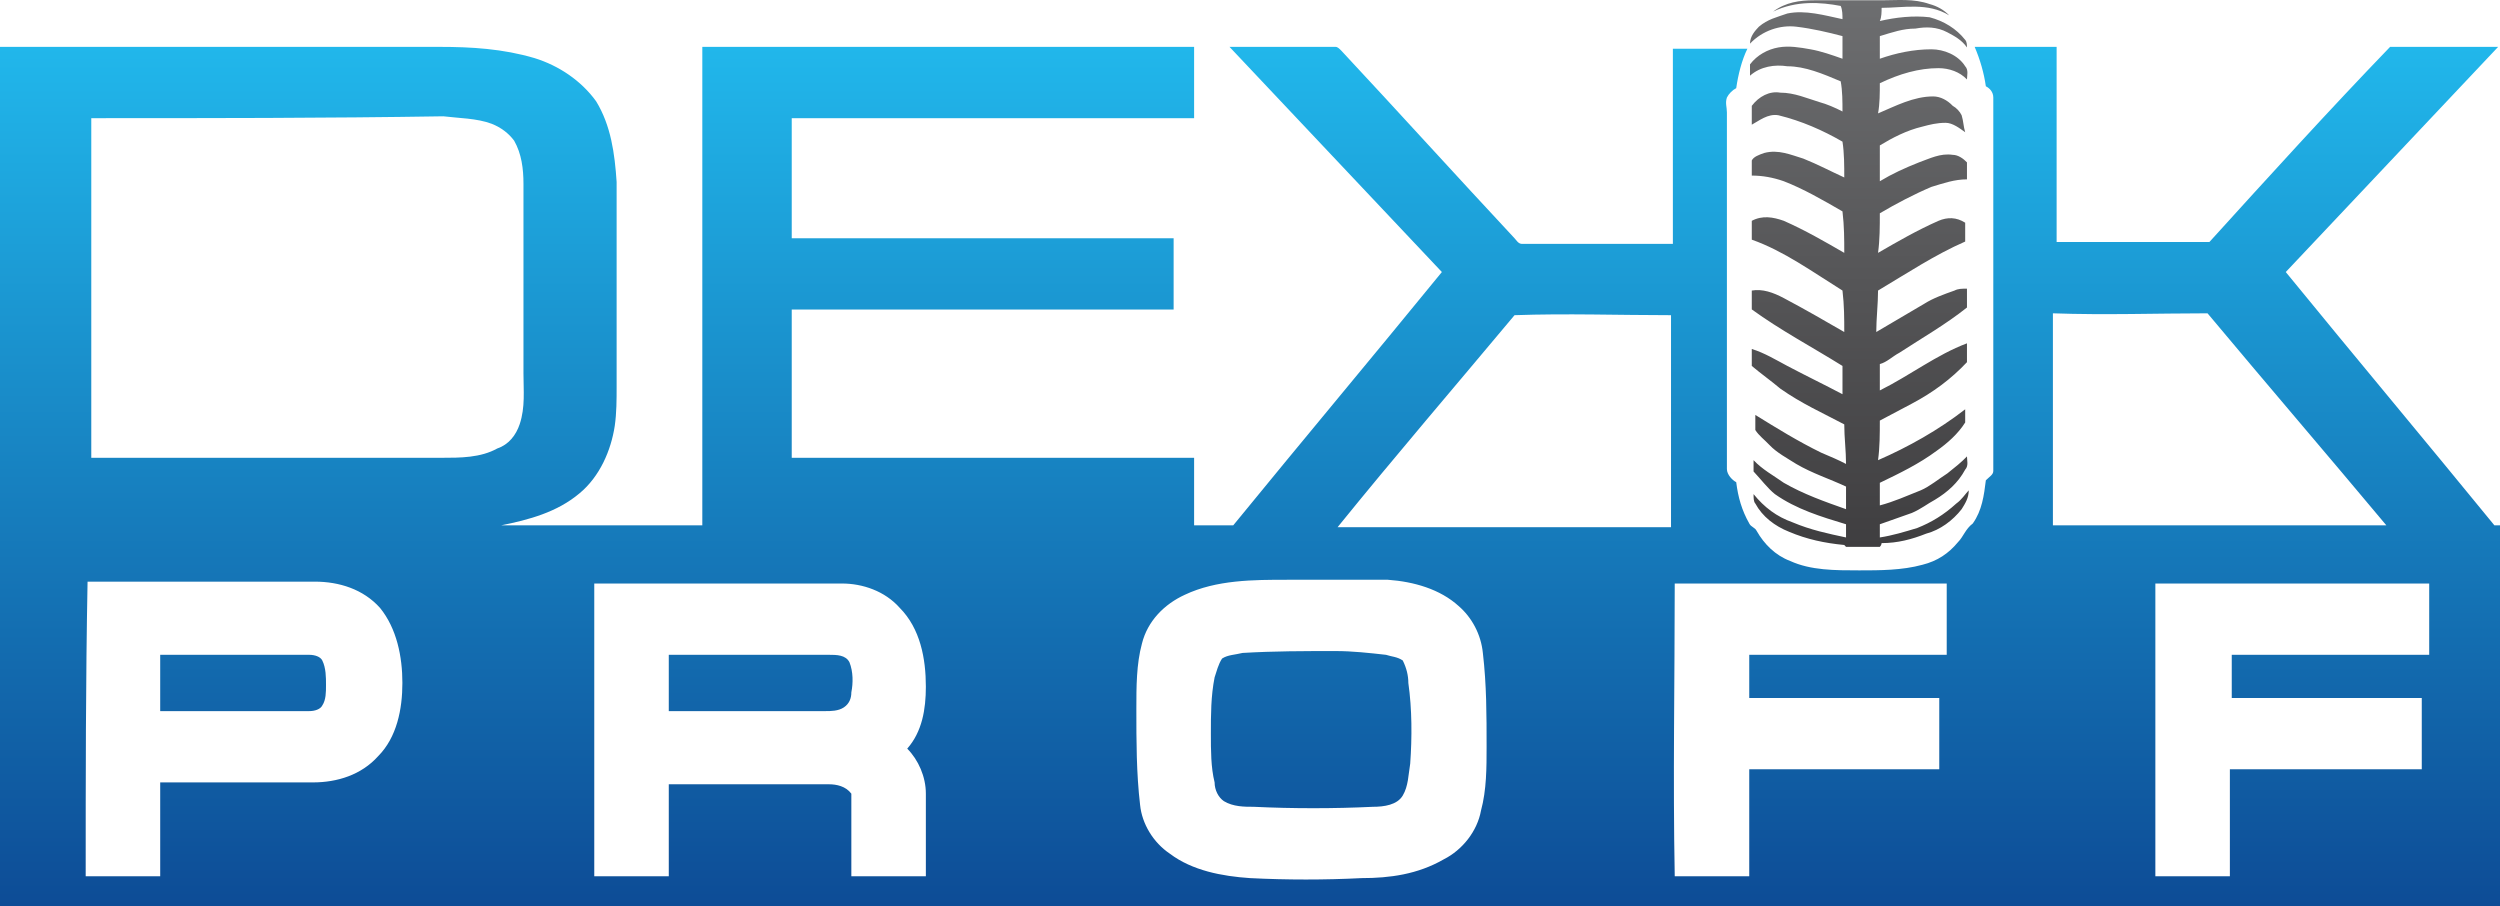
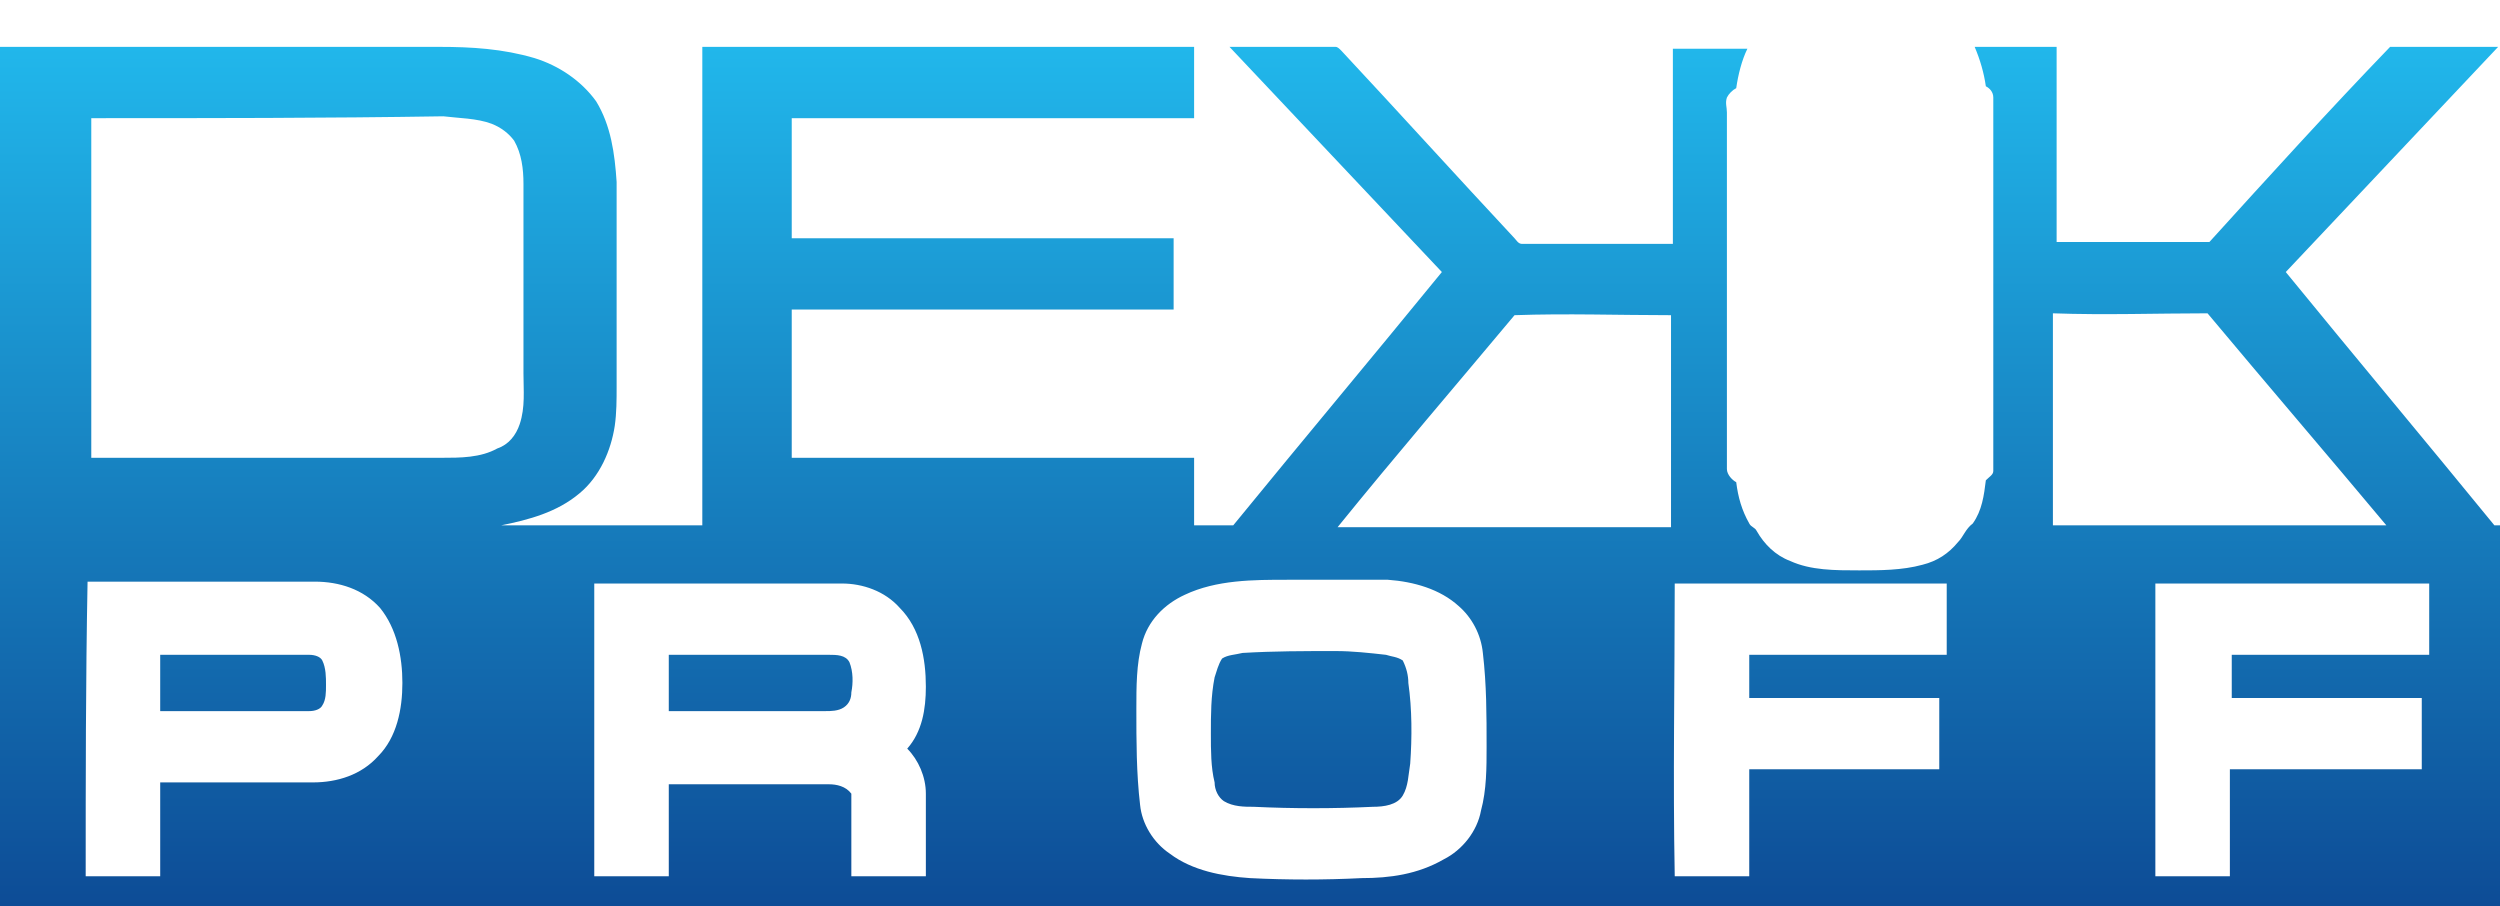
<svg xmlns="http://www.w3.org/2000/svg" width="160" height="58" viewBox="0 0 160 58" fill="none">
-   <path d="M113.48 0.743C114.276 0.14 115.187 0.019 116.098 0.019C117.577 0.019 118.943 0.019 120.423 0.019C121.447 0.019 122.472 -0.101 123.496 0.261C123.951 0.381 124.406 0.622 124.748 0.984C123.382 0.14 121.789 0.502 120.423 0.502C120.423 0.743 120.423 1.105 120.309 1.346C121.333 1.105 122.472 0.984 123.496 1.105C124.407 1.346 125.203 1.829 125.772 2.552C125.886 2.673 125.886 2.914 125.886 3.035C125.545 2.552 125.089 2.311 124.634 2.07C123.951 1.708 123.268 1.708 122.585 1.829C121.789 1.829 121.106 2.07 120.309 2.311C120.309 2.794 120.309 3.276 120.309 3.759C121.333 3.397 122.472 3.155 123.61 3.155C124.406 3.155 125.317 3.517 125.772 4.241C126 4.482 125.886 4.844 125.886 5.085C125.431 4.603 124.748 4.362 124.065 4.362C122.813 4.362 121.561 4.724 120.309 5.327C120.309 5.93 120.309 6.654 120.195 7.257C121.333 6.774 122.472 6.171 123.724 6.171C124.179 6.171 124.634 6.412 124.976 6.774C125.203 6.895 125.431 7.136 125.545 7.377C125.659 7.739 125.659 8.101 125.772 8.463C125.431 8.222 124.976 7.86 124.52 7.86C123.951 7.86 123.496 7.98 123.041 8.101C122.016 8.342 121.106 8.825 120.309 9.307C120.309 10.031 120.309 10.875 120.309 11.599C121.106 11.117 121.902 10.755 122.813 10.393C123.496 10.152 124.179 9.79 124.976 9.91C125.317 9.91 125.659 10.152 125.886 10.393C125.886 10.755 125.886 11.117 125.886 11.479C125.089 11.479 124.406 11.72 123.61 11.961C122.472 12.444 121.333 13.047 120.309 13.65C120.309 14.494 120.309 15.338 120.195 16.183C121.447 15.459 122.699 14.735 124.065 14.132C124.634 13.891 125.203 13.891 125.772 14.253C125.772 14.615 125.772 15.097 125.772 15.459C123.837 16.303 122.016 17.51 120.195 18.595C120.195 19.44 120.081 20.405 120.081 21.249C121.106 20.646 122.13 20.043 123.154 19.44C123.724 19.078 124.407 18.837 125.089 18.595C125.317 18.475 125.545 18.475 125.886 18.475C125.886 18.837 125.886 19.319 125.886 19.681C124.52 20.767 123.041 21.611 121.561 22.576C121.106 22.817 120.764 23.179 120.309 23.3C120.309 23.903 120.309 24.506 120.309 24.988C122.244 24.023 123.951 22.697 125.886 21.973C125.886 22.335 125.886 22.817 125.886 23.179C124.862 24.265 123.724 25.109 122.358 25.833C121.675 26.195 120.992 26.556 120.309 26.918C120.309 27.763 120.309 28.607 120.195 29.451C122.13 28.607 124.065 27.521 125.772 26.195C125.772 26.436 125.772 26.798 125.772 27.039C125.317 27.763 124.634 28.366 123.951 28.848C122.813 29.693 121.561 30.296 120.309 30.899C120.309 31.381 120.309 31.864 120.309 32.346C121.22 32.105 122.016 31.743 122.927 31.381C123.496 31.14 124.065 30.658 124.634 30.296C125.089 29.934 125.545 29.572 125.886 29.21C125.886 29.451 126 29.813 125.772 30.055C125.317 30.899 124.634 31.502 123.837 31.984C123.382 32.226 122.927 32.588 122.358 32.829C121.675 33.07 120.992 33.311 120.309 33.553C120.309 33.794 120.309 34.156 120.309 34.397C121.106 34.276 121.902 34.035 122.699 33.794C123.61 33.432 124.407 32.949 125.203 32.226C125.545 31.984 125.772 31.623 126 31.381C126 31.864 125.772 32.226 125.545 32.587C124.976 33.311 124.179 33.914 123.268 34.156C122.358 34.517 121.447 34.759 120.423 34.759C120.423 34.759 120.423 34.879 120.309 35C119.626 35 118.943 35 118.146 35L118.033 34.879C116.78 34.759 115.642 34.517 114.504 34.035C113.593 33.673 112.797 33.07 112.341 32.226C112.228 32.105 112.228 31.864 112.228 31.623C112.911 32.467 113.707 33.07 114.732 33.432C115.87 33.914 117.008 34.156 118.146 34.397C118.146 34.156 118.146 33.794 118.146 33.553C116.553 33.07 114.959 32.588 113.593 31.623C113.138 31.261 112.683 30.658 112.228 30.175C112.228 29.934 112.228 29.693 112.228 29.451C112.797 30.055 113.48 30.416 114.163 30.899C115.415 31.623 116.78 32.105 118.146 32.587C118.146 32.105 118.146 31.623 118.146 31.14C117.122 30.658 115.984 30.296 114.959 29.693C114.39 29.331 113.707 28.969 113.252 28.486C112.911 28.125 112.569 27.883 112.341 27.521C112.341 27.16 112.341 26.918 112.341 26.556C113.707 27.401 115.073 28.245 116.553 28.969C117.122 29.21 117.691 29.451 118.146 29.693C118.146 28.848 118.033 28.004 118.033 27.16C116.667 26.436 115.301 25.833 113.935 24.868C113.366 24.385 112.683 23.903 112.114 23.42C112.114 23.058 112.114 22.696 112.114 22.335C112.911 22.576 113.707 23.058 114.39 23.42C115.528 24.023 116.78 24.626 117.919 25.23C117.919 24.626 117.919 24.023 117.919 23.42C115.984 22.214 113.935 21.128 112.114 19.802C112.114 19.44 112.114 18.957 112.114 18.595C112.797 18.475 113.48 18.716 114.163 19.078C115.528 19.802 116.78 20.525 118.033 21.249C118.033 20.405 118.033 19.56 117.919 18.595C115.984 17.389 114.163 16.062 112.114 15.338C112.114 14.977 112.114 14.494 112.114 14.132C112.797 13.77 113.48 13.891 114.163 14.132C115.528 14.735 116.78 15.459 118.033 16.183C118.033 15.338 118.033 14.494 117.919 13.529C116.667 12.805 115.415 12.082 114.163 11.599C113.48 11.358 112.797 11.237 112.114 11.237C112.114 10.875 112.114 10.514 112.114 10.272C112.228 10.031 112.569 9.91 112.911 9.79C113.821 9.549 114.618 9.91 115.415 10.152C116.325 10.514 117.236 10.996 118.033 11.358C118.033 10.634 118.033 9.79 117.919 9.066C116.667 8.342 115.301 7.739 113.821 7.377C113.138 7.257 112.569 7.739 112.114 7.98C112.114 7.619 112.114 7.136 112.114 6.774C112.569 6.171 113.252 5.809 113.935 5.93C114.846 5.93 115.642 6.292 116.439 6.533C116.894 6.654 117.463 6.895 117.919 7.136C117.919 6.533 117.919 5.809 117.805 5.206C116.667 4.724 115.528 4.241 114.39 4.241C113.594 4.12 112.683 4.241 112 4.844C112 4.603 112 4.362 112 4.12C112.455 3.517 113.138 3.155 113.821 3.035C114.504 2.914 115.187 3.035 115.87 3.155C116.553 3.276 117.236 3.517 117.919 3.759C117.919 3.276 117.919 2.794 117.919 2.311C117.008 2.07 115.984 1.829 114.959 1.708C113.935 1.587 112.797 1.949 112 2.794C112 2.311 112.341 1.949 112.569 1.708C113.138 1.226 113.707 1.105 114.39 0.864C115.528 0.622 116.78 0.984 117.919 1.226C117.919 0.984 117.919 0.622 117.805 0.381C116.553 0.14 114.959 0.019 113.48 0.743Z" fill="url(#paint0_linear)" />
  <path d="M42.802 41.908C46.259 41.908 49.598 41.908 53.055 41.908C53.532 41.908 54.128 41.908 54.367 42.389C54.605 42.989 54.605 43.71 54.486 44.31C54.486 44.67 54.367 45.031 54.009 45.271C53.651 45.511 53.174 45.511 52.817 45.511C49.478 45.511 46.14 45.511 42.802 45.511C42.802 44.43 42.802 43.229 42.802 41.908ZM10.253 41.908C13.472 41.908 16.572 41.908 19.791 41.908C20.149 41.908 20.507 42.028 20.626 42.269C20.864 42.749 20.864 43.349 20.864 43.83C20.864 44.31 20.864 44.79 20.626 45.151C20.507 45.391 20.149 45.511 19.791 45.511C16.572 45.511 13.472 45.511 10.253 45.511C10.253 44.43 10.253 43.109 10.253 41.908ZM79.523 41.788C81.55 41.668 83.457 41.668 85.484 41.668C86.557 41.668 87.63 41.788 88.703 41.908C89.061 42.028 89.419 42.028 89.776 42.269C90.015 42.749 90.134 43.229 90.134 43.71C90.373 45.391 90.373 47.192 90.253 48.873C90.134 49.594 90.134 50.314 89.776 50.915C89.419 51.515 88.584 51.635 87.869 51.635C85.365 51.755 82.742 51.755 80.238 51.635C79.642 51.635 78.927 51.635 78.331 51.275C77.973 51.035 77.735 50.555 77.735 50.074C77.496 49.114 77.496 48.033 77.496 46.952C77.496 45.751 77.496 44.55 77.735 43.349C77.854 42.989 77.973 42.509 78.212 42.148C78.569 41.908 79.046 41.908 79.523 41.788ZM137.943 37.345C137.943 43.59 137.943 49.834 137.943 56.079C139.493 56.079 141.162 56.079 142.712 56.079C142.712 53.797 142.712 51.515 142.712 49.234C146.766 49.234 150.82 49.234 154.993 49.234C154.993 47.672 154.993 46.231 154.993 44.67C150.939 44.67 146.885 44.67 142.832 44.67C142.832 43.71 142.832 42.869 142.832 41.908C147.004 41.908 151.297 41.908 155.469 41.908C155.469 40.347 155.469 38.906 155.469 37.345C149.508 37.345 143.785 37.345 137.943 37.345ZM107.183 56.079C108.733 56.079 110.402 56.079 111.952 56.079C111.952 53.797 111.952 51.515 111.952 49.234C116.006 49.234 120.06 49.234 124.113 49.234C124.113 47.672 124.113 46.231 124.113 44.67C120.06 44.67 116.006 44.67 111.952 44.67C111.952 43.71 111.952 42.869 111.952 41.908C116.125 41.908 120.417 41.908 124.59 41.908C124.59 40.347 124.59 38.906 124.59 37.345C118.748 37.345 112.906 37.345 107.183 37.345C107.183 43.59 107.064 49.834 107.183 56.079ZM38.033 37.345C38.033 43.59 38.033 49.834 38.033 56.079C39.583 56.079 41.252 56.079 42.802 56.079C42.802 54.157 42.802 52.116 42.802 50.194C46.259 50.194 49.717 50.194 53.055 50.194C53.532 50.194 54.128 50.314 54.486 50.795C54.486 52.596 54.486 54.397 54.486 56.079C56.036 56.079 57.705 56.079 59.255 56.079C59.255 54.277 59.255 52.476 59.255 50.795C59.255 49.714 58.778 48.633 58.063 47.913C59.016 46.832 59.255 45.391 59.255 43.95C59.255 42.148 58.897 40.227 57.586 38.906C56.632 37.825 55.201 37.345 53.89 37.345C48.525 37.345 43.279 37.345 38.033 37.345ZM5.484 56.079C7.034 56.079 8.703 56.079 10.253 56.079C10.253 54.037 10.253 52.116 10.253 50.074C13.472 50.074 16.692 50.074 20.03 50.074C21.58 50.074 23.13 49.594 24.203 48.393C25.395 47.192 25.753 45.391 25.753 43.71C25.753 42.028 25.395 40.227 24.322 38.906C23.249 37.705 21.699 37.225 20.149 37.225C15.261 37.225 10.373 37.225 5.604 37.225C5.484 43.59 5.484 49.834 5.484 56.079ZM82.385 37.105C80.238 37.105 77.854 37.105 75.827 38.066C74.516 38.666 73.443 39.747 73.085 41.188C72.727 42.509 72.727 43.95 72.727 45.391C72.727 47.432 72.727 49.474 72.966 51.515C73.085 52.716 73.8 53.917 74.873 54.638C76.304 55.718 78.212 56.079 80 56.199C82.385 56.319 84.769 56.319 87.153 56.199C88.942 56.199 90.73 55.959 92.399 54.998C93.592 54.397 94.545 53.197 94.784 51.876C95.142 50.555 95.142 49.114 95.142 47.793C95.142 45.751 95.142 43.83 94.903 41.788C94.784 40.587 94.188 39.507 93.353 38.786C92.161 37.705 90.492 37.225 88.823 37.105C86.677 37.105 84.531 37.105 82.385 37.105ZM131.386 20.052C131.386 24.616 131.386 29.059 131.386 33.622C138.539 33.622 145.574 33.622 152.727 33.622C148.912 29.059 145.097 24.616 141.282 20.052C138.063 20.052 134.724 20.172 131.386 20.052ZM96.93 20.172C93.115 24.736 89.299 29.179 85.604 33.742C92.757 33.742 99.791 33.742 106.945 33.742C106.945 29.179 106.945 24.736 106.945 20.172C103.607 20.172 100.268 20.052 96.93 20.172ZM5.842 7.563C5.842 14.769 5.842 22.094 5.842 29.299C13.353 29.299 20.864 29.299 28.256 29.299C29.449 29.299 30.76 29.299 31.833 28.699C32.548 28.459 33.025 27.858 33.264 27.138C33.621 26.057 33.502 24.976 33.502 23.895C33.502 19.812 33.502 15.849 33.502 11.766C33.502 10.806 33.383 9.845 32.906 9.004C32.548 8.524 32.072 8.164 31.475 7.924C30.522 7.563 29.329 7.563 28.375 7.443C20.864 7.563 13.353 7.563 5.842 7.563ZM0 3C0.358 3 0.715 3 1.073 3C10.134 3 19.195 3 28.137 3C30.164 3 32.191 3.12 34.218 3.721C35.767 4.201 37.198 5.162 38.152 6.483C39.106 8.044 39.344 9.845 39.464 11.646C39.464 15.969 39.464 20.293 39.464 24.736C39.464 25.576 39.464 26.417 39.344 27.258C39.106 28.819 38.391 30.5 37.079 31.581C35.648 32.782 33.86 33.262 32.072 33.622C36.364 33.622 40.656 33.622 44.948 33.622C44.948 23.415 44.948 13.207 44.948 3C55.44 3 65.931 3 76.423 3C76.423 4.561 76.423 6.002 76.423 7.563C67.839 7.563 59.255 7.563 50.671 7.563C50.671 10.085 50.671 12.727 50.671 15.249C58.778 15.249 66.885 15.249 75.112 15.249C75.112 16.81 75.112 18.251 75.112 19.812C67.004 19.812 58.897 19.812 50.671 19.812C50.671 22.934 50.671 26.177 50.671 29.299C59.255 29.299 67.839 29.299 76.423 29.299C76.423 30.74 76.423 32.181 76.423 33.622C77.258 33.622 78.092 33.622 78.927 33.622C83.338 28.218 87.869 22.814 92.28 17.41C87.75 12.607 83.219 7.803 78.689 3C80.954 3 83.219 3 85.484 3C85.604 3 85.723 3.12 85.842 3.24C89.538 7.203 93.234 11.286 96.93 15.249C97.049 15.369 97.168 15.609 97.407 15.609C100.626 15.609 103.845 15.609 107.064 15.609C107.064 11.406 107.064 7.203 107.064 3.12C108.614 3.12 110.164 3.12 111.833 3.12C111.475 3.841 111.237 4.801 111.118 5.642C110.879 5.762 110.641 6.002 110.522 6.242C110.402 6.603 110.522 6.843 110.522 7.203C110.522 14.769 110.522 22.454 110.522 30.02C110.522 30.38 110.879 30.74 111.118 30.86C111.237 31.821 111.475 32.662 111.952 33.502C112.072 33.742 112.31 33.742 112.429 33.983C112.906 34.823 113.621 35.544 114.575 35.904C115.887 36.504 117.437 36.504 118.987 36.504C120.298 36.504 121.729 36.504 123.04 36.144C123.994 35.904 124.709 35.424 125.306 34.703C125.663 34.343 125.782 33.862 126.259 33.502C126.855 32.662 126.975 31.701 127.094 30.74C127.332 30.5 127.571 30.38 127.571 30.14C127.571 29.9 127.571 29.659 127.571 29.419C127.571 21.734 127.571 14.048 127.571 6.242C127.571 5.882 127.332 5.642 127.094 5.522C126.975 4.681 126.736 3.841 126.379 3C128.167 3 129.836 3 131.624 3C131.624 7.203 131.624 11.406 131.624 15.489C134.843 15.489 138.182 15.489 141.401 15.489C145.216 11.286 149.031 7.083 152.966 3C155.231 3 157.496 3 159.881 3C155.35 7.803 150.82 12.607 146.289 17.41C150.7 22.814 155.231 28.218 159.642 33.622C159.762 33.622 159.881 33.622 160 33.622C160 41.788 160 49.834 160 58H0V3Z" fill="url(#paint1_linear)" />
  <defs>
    <linearGradient id="paint0_linear" x1="119" y1="0" x2="119" y2="35" gradientUnits="userSpaceOnUse">
      <stop stop-color="#6D6E70" />
      <stop offset="1" stop-color="#3F3E40" />
    </linearGradient>
    <linearGradient id="paint1_linear" x1="80" y1="3" x2="80" y2="58" gradientUnits="userSpaceOnUse">
      <stop stop-color="#21B7EB" />
      <stop offset="1" stop-color="#0D4C96" />
    </linearGradient>
  </defs>
</svg>